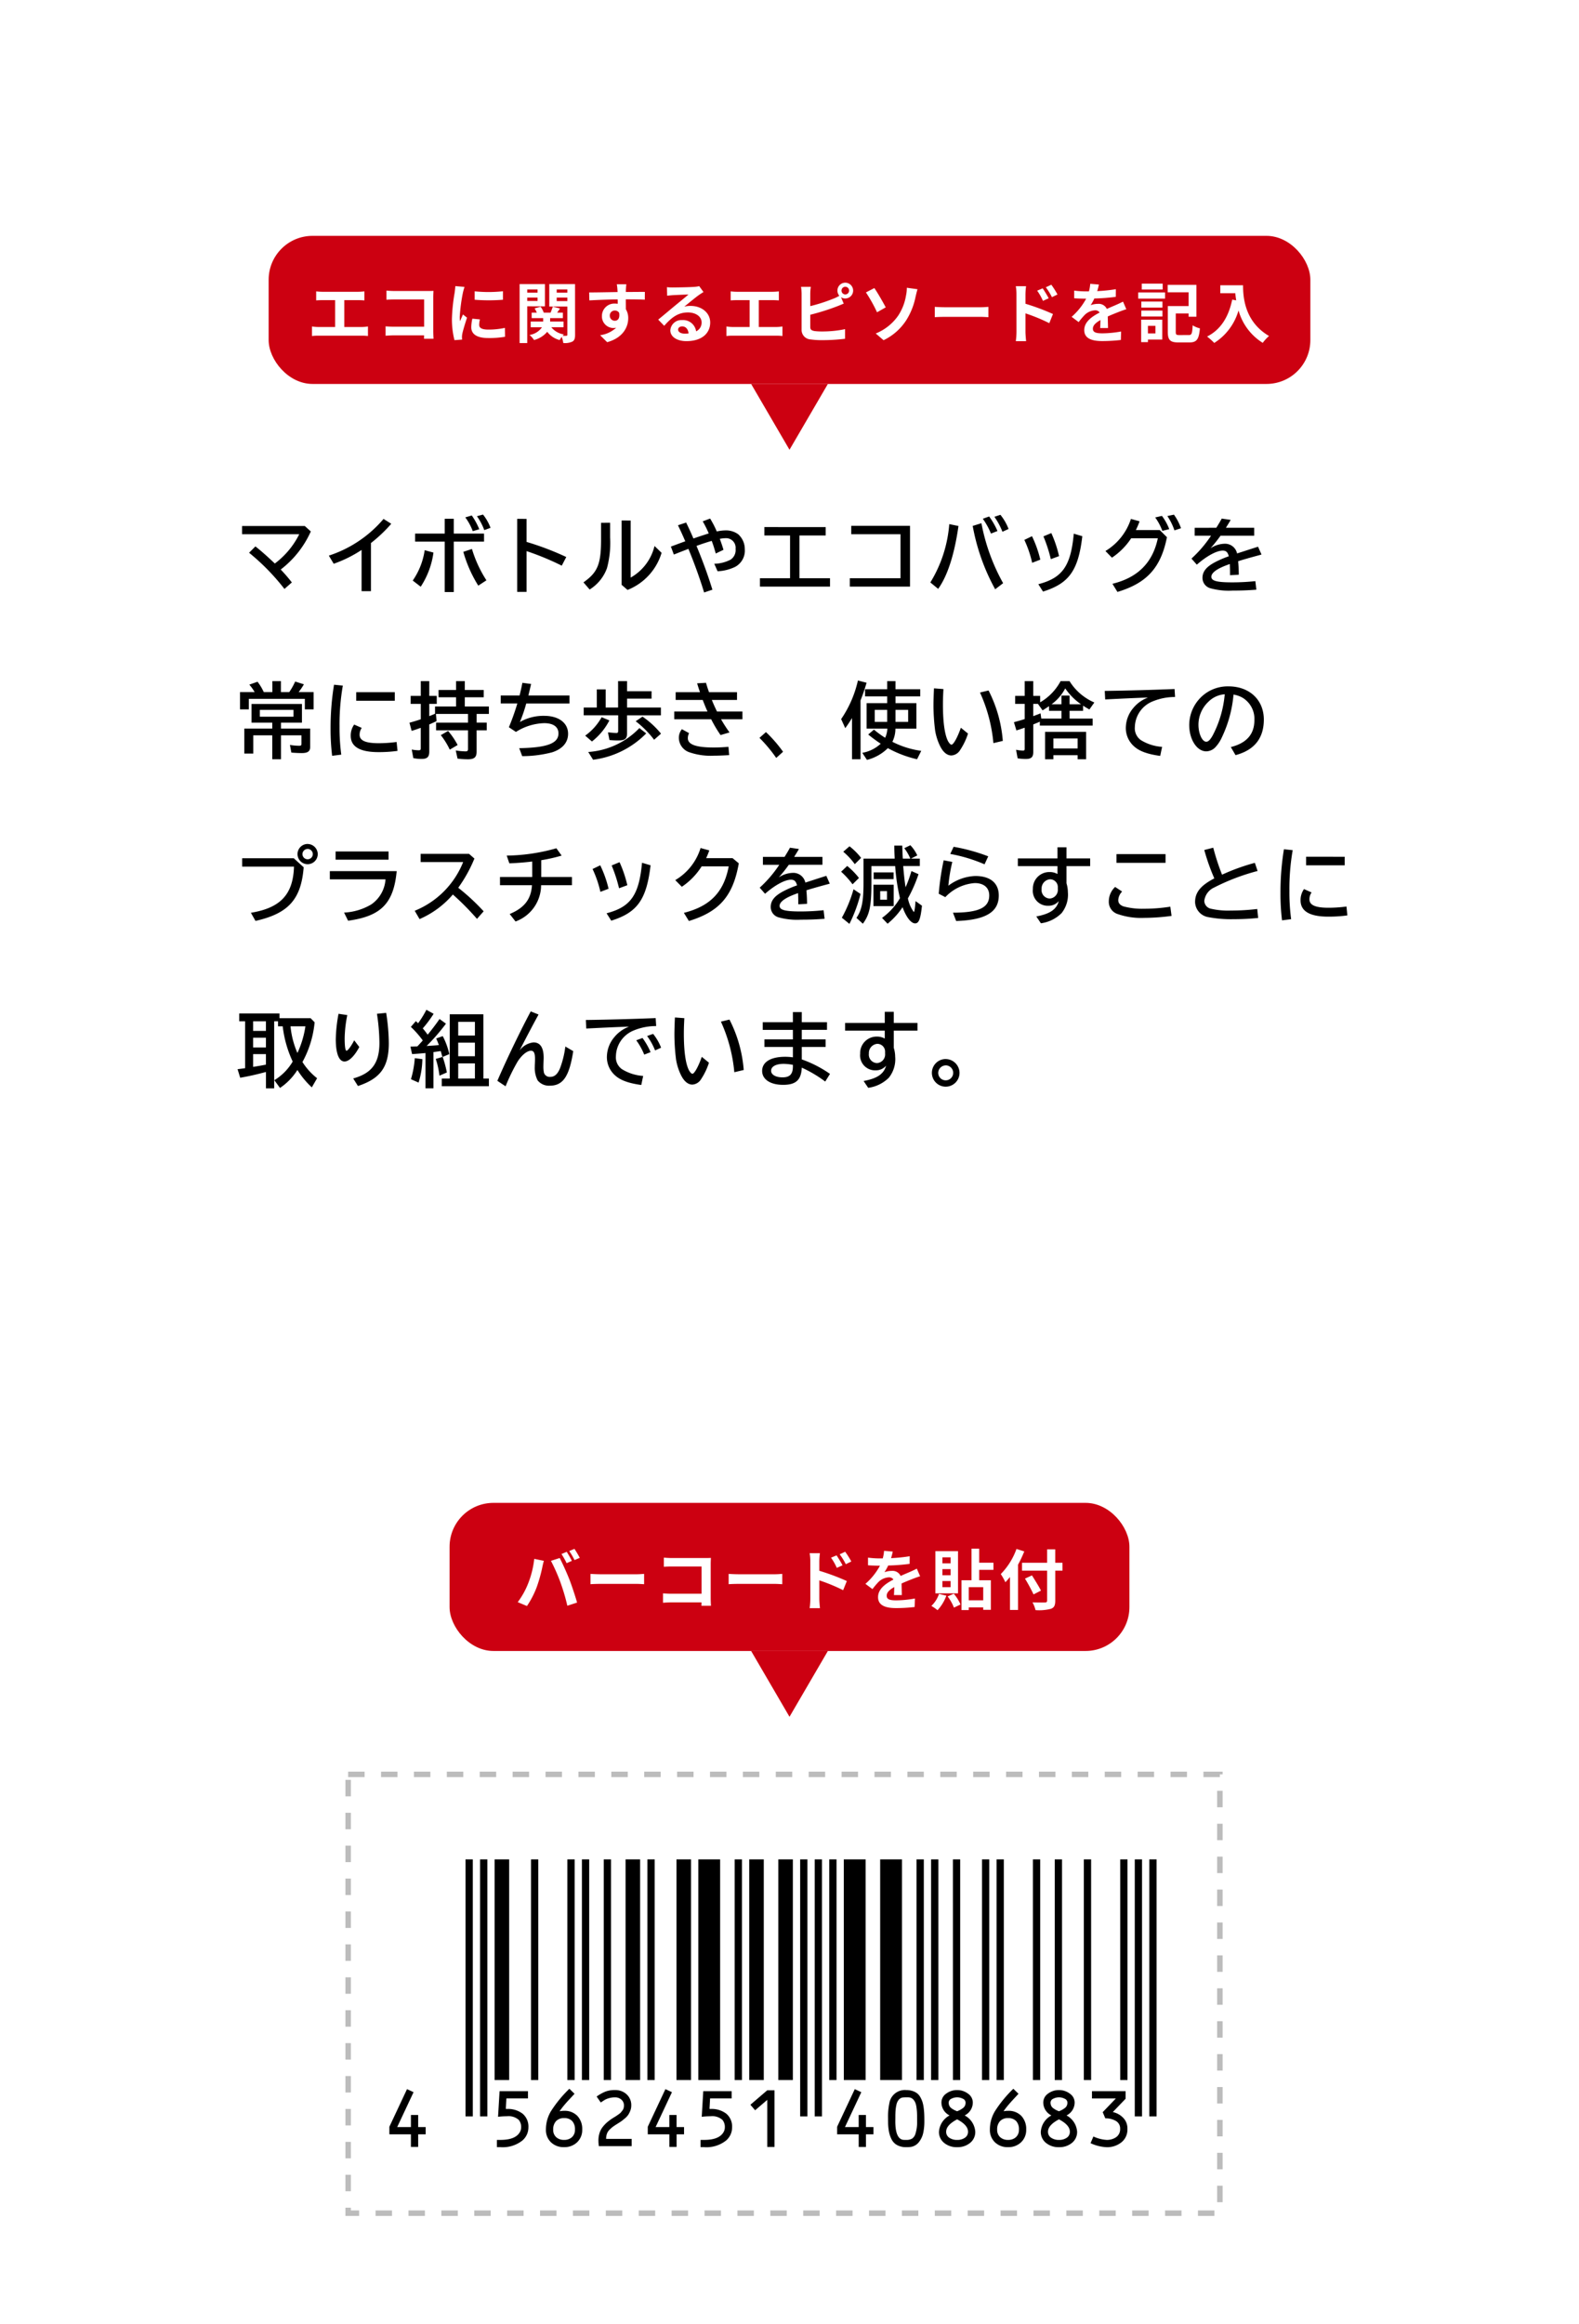
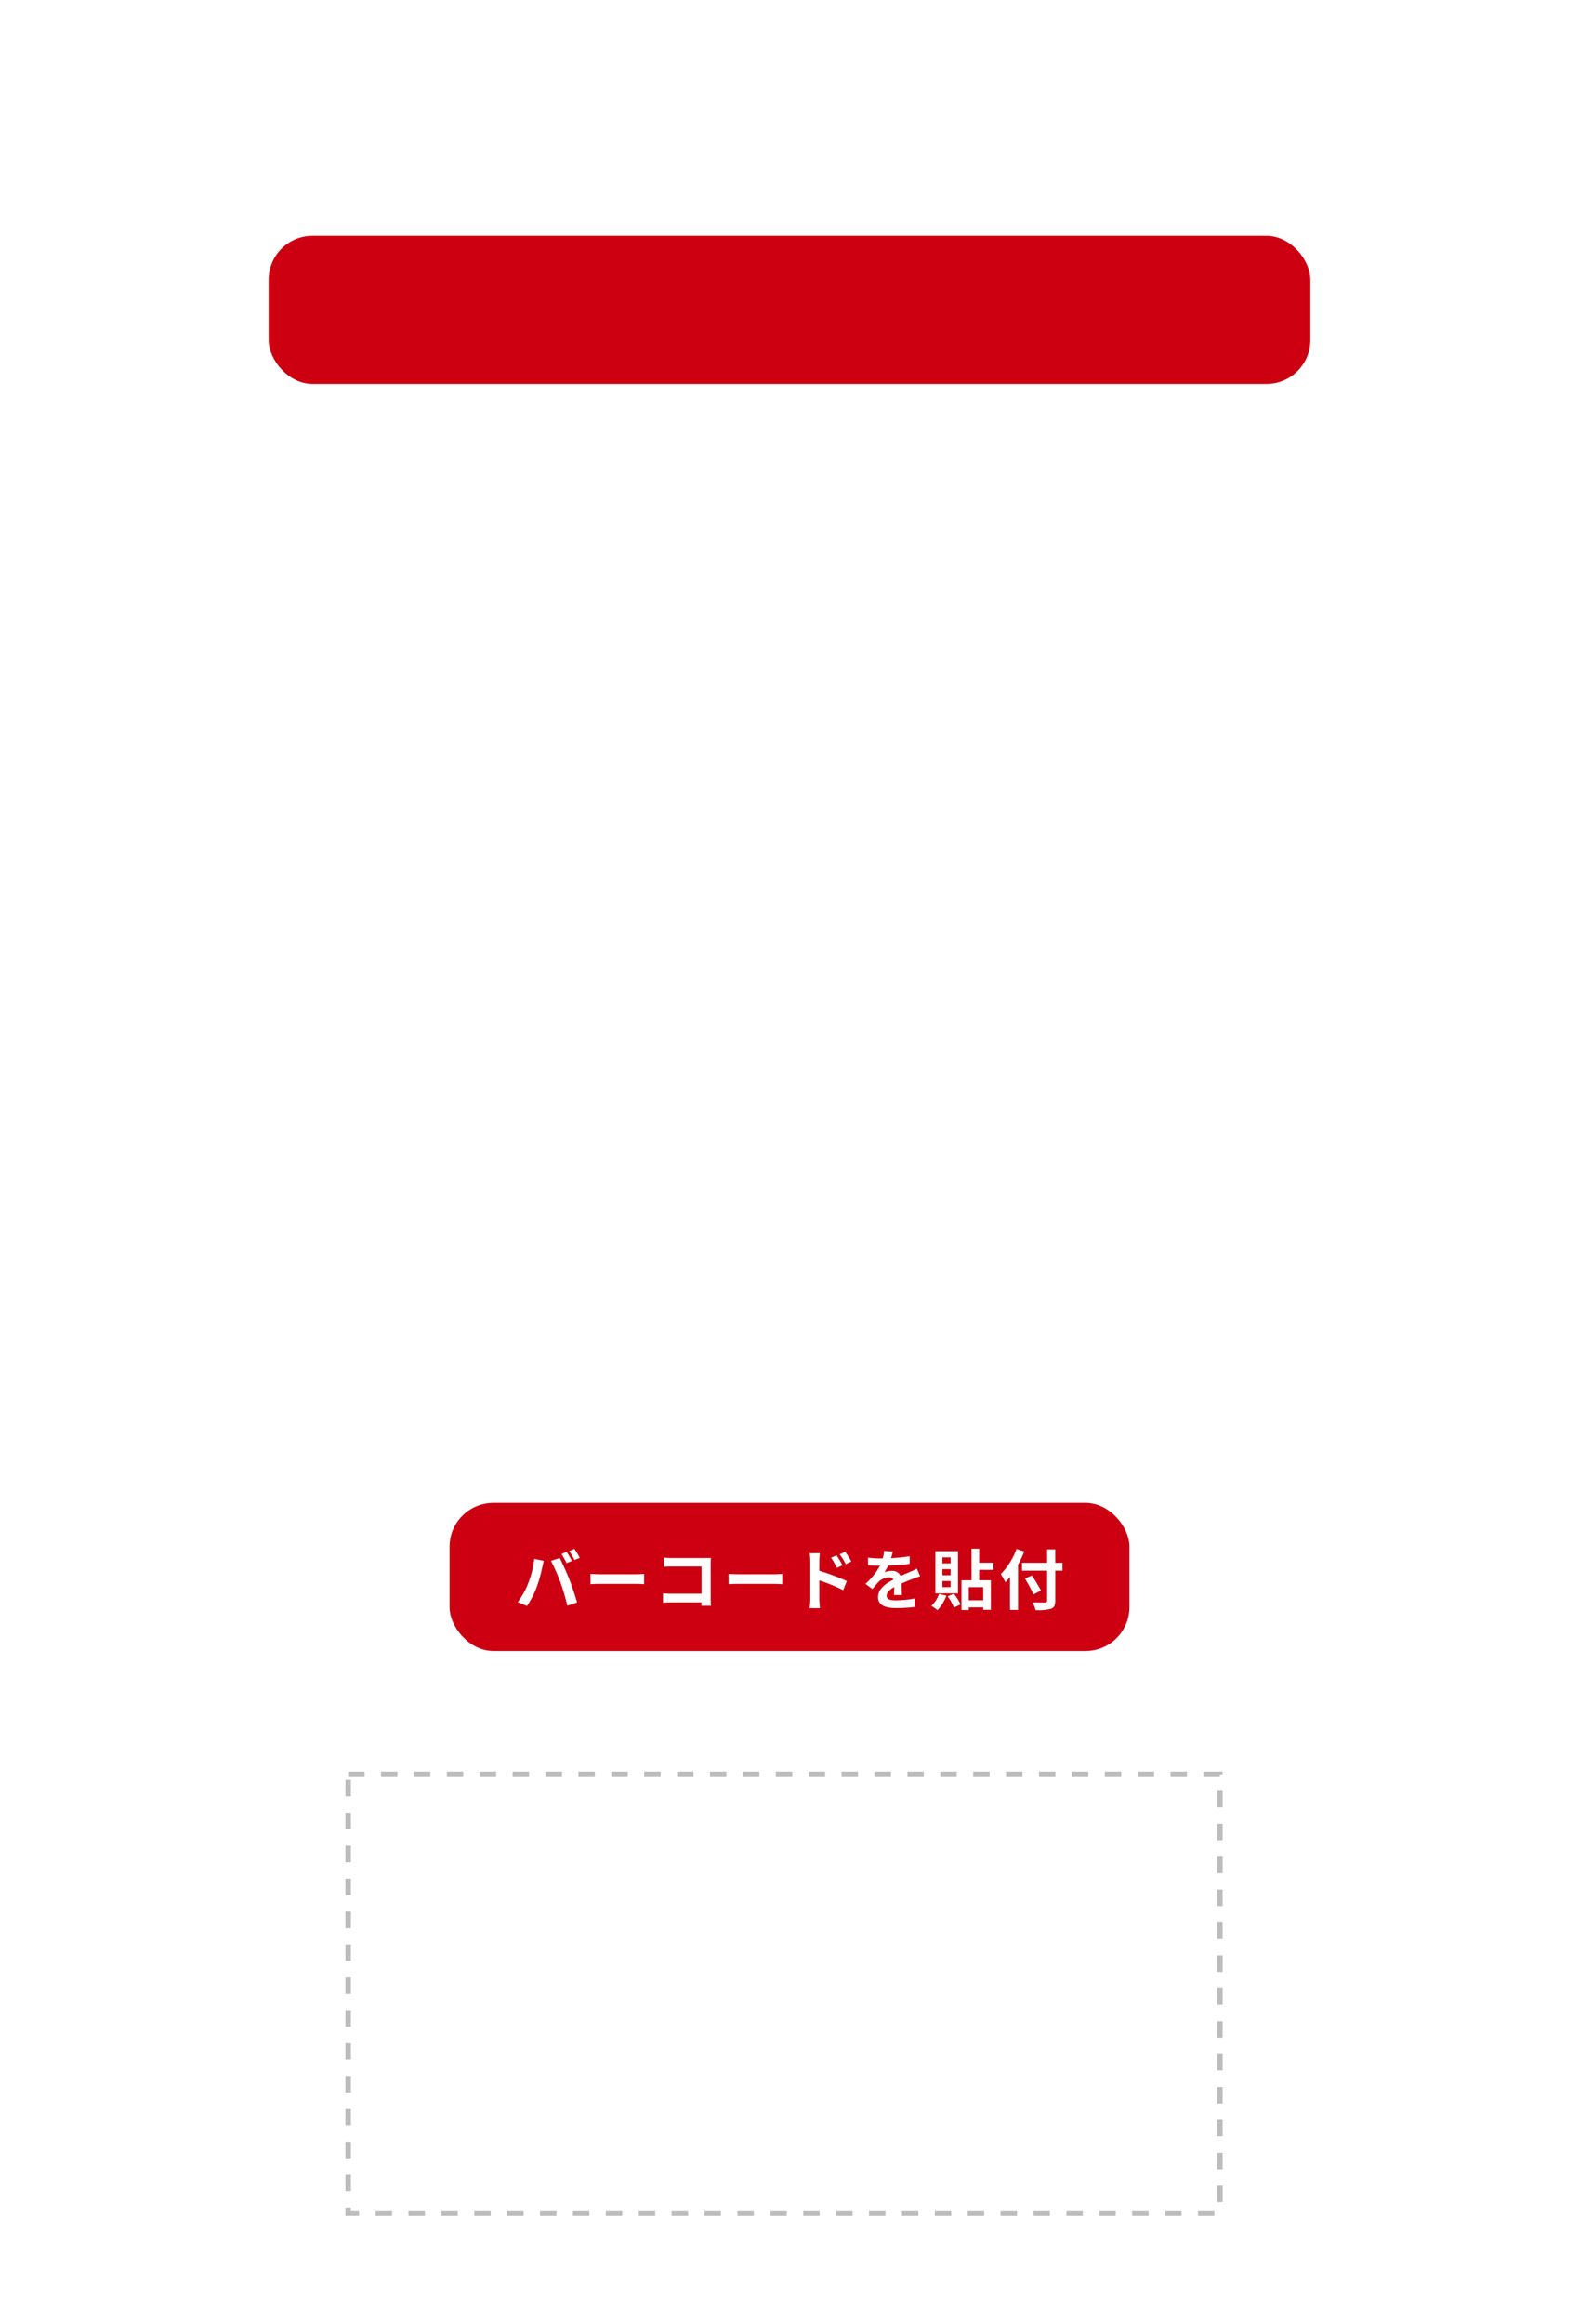
<svg xmlns="http://www.w3.org/2000/svg" width="288" height="423.758" viewBox="0 0 288 423.758">
  <defs>
    <clipPath id="clip-path">
      <rect id="長方形_11371" data-name="長方形 11371" width="100" height="15" transform="translate(353 3213)" fill="none" stroke="rgba(0,0,0,0)" stroke-width="1" />
    </clipPath>
    <clipPath id="clip-path-2">
      <rect id="長方形_11371-2" data-name="長方形 11371" width="176" height="15" transform="translate(353 3213)" fill="none" stroke="rgba(0,0,0,0)" stroke-width="1" />
    </clipPath>
  </defs>
  <g id="img" transform="translate(-839 -4230)">
-     <path id="パス_14861" data-name="パス 14861" d="M0,0H288V423.758H0Z" transform="translate(839 4230)" fill="#fff" />
+     <path id="パス_14861" data-name="パス 14861" d="M0,0V423.758H0Z" transform="translate(839 4230)" fill="#fff" />
    <g id="長方形_11369" data-name="長方形 11369" transform="translate(902 4553)" fill="none" stroke="#bcbcbc" stroke-width="1" stroke-dasharray="3">
      <rect width="160" height="81" stroke="none" />
      <rect x="0.5" y="0.5" width="159" height="80" fill="none" />
    </g>
    <g id="グループ_40581" data-name="グループ 40581" transform="translate(6 231)">
      <rect id="長方形_11265" data-name="長方形 11265" width="124" height="27" rx="8" transform="translate(915 4273)" fill="#c01" />
      <g id="グループ_40579" data-name="グループ 40579" transform="translate(1426 951)">
        <g id="マスクグループ_752" data-name="マスクグループ 752" transform="translate(-852 115)" clip-path="url(#clip-path)">
          <path id="パス_77209" data-name="パス 77209" d="M9.36-9.576l-.948.4a15.181,15.181,0,0,1,.936,1.668l.96-.42C10.08-8.376,9.66-9.132,9.36-9.576Zm1.416-.54-.948.4a12.506,12.506,0,0,1,.96,1.644l.96-.408A18.769,18.769,0,0,0,10.776-10.116ZM2.3-3.732A14.458,14.458,0,0,1,.432-.4l1.68.708A16.5,16.5,0,0,0,3.888-3.12a27.939,27.939,0,0,0,1.02-3.612c.048-.264.18-.852.288-1.2l-1.752-.36A17.291,17.291,0,0,1,2.3-3.732Zm5.928-.252A37.078,37.078,0,0,1,9.48.252l1.776-.576c-.336-1.188-.972-3.108-1.392-4.188C9.408-5.676,8.58-7.524,8.088-8.448l-1.6.516A33.616,33.616,0,0,1,8.232-3.984ZM13.7-5.556v1.884c.444-.036,1.248-.06,1.932-.06H22.08c.5,0,1.116.048,1.4.06V-5.556c-.312.024-.84.072-1.4.072H15.636C15.012-5.484,14.136-5.52,13.7-5.556ZM27.084-8.52v1.668c.336-.024.984-.048,1.488-.048H33.96v4.968H28.428c-.54,0-1.08-.036-1.5-.072V-.288c.4-.036,1.08-.072,1.548-.072h5.472c0,.228,0,.432-.012.624h1.74c-.024-.36-.048-1-.048-1.416V-7.368c0-.348.024-.828.036-1.1-.2.012-.708.024-1.056.024H28.56C28.152-8.448,27.528-8.472,27.084-8.52ZM38.9-5.556v1.884c.444-.036,1.248-.06,1.932-.06H47.28c.5,0,1.116.048,1.4.06V-5.556c-.312.024-.84.072-1.4.072H40.836C40.212-5.484,39.336-5.52,38.9-5.556Zm19.68-3.372-1.008.42a10.28,10.28,0,0,1,1.056,1.86l1.044-.468C59.4-7.656,58.92-8.424,58.584-8.928Zm1.572-.66-1,.468a11.236,11.236,0,0,1,1.116,1.8l1.008-.492A15.892,15.892,0,0,0,60.156-9.588ZM53.8-.972A12.994,12.994,0,0,1,53.676.7H55.56C55.5.2,55.44-.636,55.44-.972v-3.4A32.147,32.147,0,0,1,59.784-2.58l.672-1.668A41.747,41.747,0,0,0,55.44-6.12V-7.872a13.05,13.05,0,0,1,.108-1.452H53.676a8.468,8.468,0,0,1,.12,1.452ZM68.832-9.624l-1.584-.132a6.672,6.672,0,0,1-.24,1.38h-.576A15.614,15.614,0,0,1,64.32-8.52v1.4c.66.048,1.536.072,2.028.072H66.5a11.777,11.777,0,0,1-2.652,3.312l1.284.96a13.816,13.816,0,0,1,1.116-1.32,2.923,2.923,0,0,1,1.872-.828.923.923,0,0,1,.84.408c-1.368.708-2.808,1.668-2.808,3.2s1.392,2,3.276,2a30.019,30.019,0,0,0,3.4-.2l.048-1.548a19.631,19.631,0,0,1-3.408.336c-1.176,0-1.74-.18-1.74-.84,0-.6.48-1.068,1.38-1.584-.012.528-.024,1.1-.06,1.464h1.44c-.012-.552-.036-1.44-.048-2.112.732-.336,1.416-.6,1.956-.816.408-.156,1.044-.4,1.428-.5l-.6-1.392c-.444.228-.864.42-1.332.624-.492.216-1,.42-1.62.708a1.625,1.625,0,0,0-1.6-.924,4.066,4.066,0,0,0-1.356.24A8.378,8.378,0,0,0,68-7.08a35.747,35.747,0,0,0,3.912-.3l.012-1.392a30.38,30.38,0,0,1-3.4.348A11.479,11.479,0,0,0,68.832-9.624ZM79.38-7.476H77.892V-8.568H79.38Zm0,2.172H77.892V-6.42H79.38Zm0,2.172H77.892V-4.248H79.38ZM80.736-9.7H76.608v7.7h4.128ZM77.268-1.9A5.381,5.381,0,0,1,75.876.288,8.53,8.53,0,0,1,77,1.068a7.794,7.794,0,0,0,1.608-2.652Zm1.572.456A8.108,8.108,0,0,1,79.992.6l1.2-.576a7.9,7.9,0,0,0-1.224-1.956Zm6.492.708h-2.64v-2.4h2.64ZM87.2-6.288v-1.3H84.6v-2.568H83.2v5.76H81.372V1.044h1.32V.552h2.64V1h1.392V-4.392H84.6v-1.9ZM91.4-10.1A12.562,12.562,0,0,1,88.536-5.52a11.653,11.653,0,0,1,.84,1.488c.276-.288.564-.612.84-.96V1.02H91.68V-7.224a22.044,22.044,0,0,0,1.14-2.424Zm8.388,2.52h-1.32v-2.448H96.984v2.448H92.412v1.44h4.572V-.7c0,.264-.108.36-.408.36-.276.012-1.332.012-2.256-.024a5.684,5.684,0,0,1,.552,1.416A8.53,8.53,0,0,0,97.68.816c.576-.216.792-.588.792-1.512V-6.144h1.32ZM95.868-2.508c-.36-.72-1.1-1.9-1.644-2.772l-1.272.588a31.068,31.068,0,0,1,1.56,2.88Z" transform="translate(353 3225.5)" fill="#fff" />
        </g>
      </g>
-       <path id="多角形_49" data-name="多角形 49" d="M7,0l7,12H0Z" transform="translate(984 4312) rotate(180)" fill="#c01" />
    </g>
-     <path id="パス_77207" data-name="パス 77207" d="M1.155-11.1v1.5H11.58A15,15,0,0,1,7.125-4.26c-1.275-1.215-2.49-2.3-3.54-3.12L2.43-6.225A40.225,40.225,0,0,1,8.88.375L10.23-.81A28.6,28.6,0,0,0,8.2-3.165a17.947,17.947,0,0,0,5.49-6.945l-1.1-.99ZM22.95.78h1.71V-7.995a26.679,26.679,0,0,0,3.705-3.51l-1.41-.885A22.022,22.022,0,0,1,16.98-5.7l.885,1.485a22.969,22.969,0,0,0,5.085-2.52Zm15.165-13.2v2.7h-5.4v1.47h5.4V.945h1.65V-8.25h5.52V-9.72h-5.52v-2.7ZM33.735-.03A15.016,15.016,0,0,0,36.06-6.255l-1.6-.435A12.987,12.987,0,0,1,32.28-1.155ZM45.72-1.2a22.271,22.271,0,0,1-2.64-5.715l-1.575.525a23.841,23.841,0,0,0,2.73,6.165Zm-1.305-9.315A12.7,12.7,0,0,0,43.05-13.02l-1.185.345a10.092,10.092,0,0,1,1.365,2.52Zm2.055-.255A8.885,8.885,0,0,0,45.1-13.185l-1.11.3A10.682,10.682,0,0,1,45.33-10.35Zm4.86-1.635V.915h1.71v-7.44A49.554,49.554,0,0,1,59.46-3.87l.825-1.575A51.587,51.587,0,0,0,53.04-8.2v-4.2Zm15.3.72v2.7c.03,4.785-.57,6.3-3.21,8.16L64.545.48a7.631,7.631,0,0,0,3.165-3.9,17.769,17.769,0,0,0,.57-5.6v-2.67Zm3.75-.42V-.375l1.08.93A10.534,10.534,0,0,0,77.67-6.21L76.38-7.455a9.047,9.047,0,0,1-4.35,5.76V-12.1Zm10.275.87c.48.99.78,1.635,1.335,2.925-.6.21-1,.36-2.415.885l-.21.075.54,1.455c.5-.195,1.17-.465,2.385-.93l.27-.105c1.035,2.475,2.13,5.505,2.865,7.95L86.94.51c-.8-2.58-1.635-4.905-2.9-7.98.87-.33,2.07-.72,2.775-.915.27.72.45,1.305.735,2.3l1.41-.675c-.225-.75-.435-1.365-.675-2a6.585,6.585,0,0,1,1.05-.12,1.745,1.745,0,0,1,1.83,1.95,2.1,2.1,0,0,1-.885,1.95,6.7,6.7,0,0,1-3,.765l.6,1.365a8.116,8.116,0,0,0,3.225-.81,3.357,3.357,0,0,0,1.74-3.225A3.608,3.608,0,0,0,91.635-9.6a3.784,3.784,0,0,0-2.28-.7,7.961,7.961,0,0,0-1.62.195,17.3,17.3,0,0,0-1.215-2.355l-1.35.51a18.876,18.876,0,0,1,1.1,2.2l-.18.06c-.255.075-.54.18-.75.24-.96.315-1.365.45-1.86.63-.57-1.32-.87-1.95-1.335-2.91Zm15.765.33v1.53h4.68v7.8H95.61v1.53h12.78v-1.53h-5.58v-7.8H107.6V-10.9Zm15.84-.225V-9.6h8.985v8.025H112v1.53h10.98V-11.13ZM128.115.36c1.71-2.37,2.97-6.285,3.705-11.46l-1.68-.345A23.779,23.779,0,0,1,126.69-.81Zm11.85-1.035a36.009,36.009,0,0,1-3.96-10.935l-1.59.495a37.808,37.808,0,0,0,4.1,11.55Zm-1.035-9.51a13.528,13.528,0,0,0-1.515-2.655l-1.155.42a13.2,13.2,0,0,1,1.485,2.7Zm2.025-.375a9.406,9.406,0,0,0-1.485-2.58l-1.1.36a12.664,12.664,0,0,1,1.47,2.73Zm5.79,5.595A20.656,20.656,0,0,0,145.23-9.24l-1.395.675a20.12,20.12,0,0,1,1.425,4.17Zm3.42-.645a21.858,21.858,0,0,0-1.41-4.2l-1.44.6a26.719,26.719,0,0,1,1.35,4.155ZM147.24.855c4.755-1.485,6.435-3.84,7.17-10.095L152.85-9.7c-.54,5.895-2.07,8.07-6.465,9.21Zm21.285-11.22h-4.35a13.7,13.7,0,0,0,.675-1.59l-1.575-.435a10.656,10.656,0,0,1-4.65,5.85l1.185,1.215a12.525,12.525,0,0,0,3.51-3.54h4.86c-.93,4.44-3.645,7.17-8.28,8.3l.915,1.485c5.385-1.62,7.92-4.425,9.03-9.975Zm1.74-.165a10.028,10.028,0,0,0-1.335-2.415l-1.23.285a10.217,10.217,0,0,1,1.305,2.445Zm2.145-.165a9.834,9.834,0,0,0-1.29-2.475l-1.2.255a10.846,10.846,0,0,1,1.29,2.61Zm2.49-.075v1.44h2.985a22.061,22.061,0,0,1-3.57,4.17l.975,1.11c1.815-1.59,3.63-2.565,4.725-2.565.615,0,.915.285,1.11,1.035a18.388,18.388,0,0,0-2.43,1.035c-1.65.855-2.37,1.74-2.37,2.9A1.957,1.957,0,0,0,177.78.255a12.589,12.589,0,0,0,4.035.42c1.62,0,2.775-.045,4.335-.165l-.18-1.56a40.252,40.252,0,0,1-4.2.225c-2.835,0-3.825-.27-3.825-1.02,0-.78,1.14-1.56,3.375-2.325v.15c.03.825.03,1.11.03,1.89l1.6-.09c-.015-1.1-.06-1.74-.12-2.46.84-.27,1.9-.57,3.27-.945l.735-.2.255-.075-.63-1.425c-.96.3-2.7.87-3.825,1.23a2.243,2.243,0,0,0-2.325-1.77,4.871,4.871,0,0,0-2.52.825,26.122,26.122,0,0,0,1.83-2.295h6.135v-1.44H180.6l.09-.15c.54-.87.555-.9.78-1.29l-1.635-.24c-.255.48-.51.915-.99,1.68ZM8.235,19.185v-2.01H6.675v2.01H5.115a10.111,10.111,0,0,0-1.14-1.89l-1.5.525a8.832,8.832,0,0,1,.975,1.365H.78v3.15h1.6v-1.92H12.6v1.92H14.2v-3.15h-2.73a11.887,11.887,0,0,0,.96-1.425l-1.59-.5a12.534,12.534,0,0,1-1.08,1.92Zm3.84,2.16H2.88V24.75H6.66v1.08H1.56v4.56H3.195V27.06H6.66v4.365H8.25V27.06h3.735v1.53c0,.3-.075.375-.435.375a10.625,10.625,0,0,1-1.665-.15l.255,1.395c.675.06,1.41.09,1.875.09,1.125,0,1.56-.315,1.56-1.14V25.83H8.25V24.75h3.825Zm-7.68,1.08H10.53V23.67H4.395Zm14.85,8.16a37.617,37.617,0,0,1-.315-5.175,41.05,41.05,0,0,1,.6-7.41l-1.605-.165a48.713,48.713,0,0,0-.63,8.01,39.448,39.448,0,0,0,.285,4.95ZM21.975,19.2v1.56H29.01V19.2Zm7.365,9.075a25.019,25.019,0,0,1-3.255.225c-2.415,0-3.495-.48-3.495-1.545a2.15,2.15,0,0,1,.39-1.245L21.6,25.1a3.442,3.442,0,0,0-.63,2.055c0,1.98,1.68,2.97,5.055,2.97a25.05,25.05,0,0,0,3.48-.225ZM43.935,23.16H46.17V21.81H41.775V20.13h3.45V18.8h-3.45v-1.62h-1.59V18.8H36.99V20.13h3.195v1.68h-3.84v1.32c-.165.075-.84.36-1.05.435V21.33H36.66V19.875H35.295v-2.7H33.75v2.7H31.905V21.33H33.75v2.805c-.645.225-1.4.45-2.07.63l.4,1.485c.615-.18.99-.315,1.665-.555v3.72c0,.3-.09.375-.4.375a7.379,7.379,0,0,1-1.245-.135l.285,1.56a7.06,7.06,0,0,0,1.53.15c1,0,1.38-.36,1.38-1.335V25.08c.345-.15.99-.435,1.335-.615l-.12-1.305h5.85v1.59H36.54v1.4h5.82v3.39c0,.345-.1.45-.465.45a13.085,13.085,0,0,1-1.77-.165l.33,1.485a15.645,15.645,0,0,0,1.9.12c1.155,0,1.575-.375,1.575-1.395V26.145H45.78v-1.4H43.935ZM40.47,28.83a13.57,13.57,0,0,0-1.74-2.565L37.4,27.03a13.681,13.681,0,0,1,1.635,2.64Zm7.86-9.03v1.455h3.03a42.688,42.688,0,0,1-1.545,4.335l1.29.855a10.109,10.109,0,0,1,5.145-1.6c1.68,0,2.61.675,2.61,1.875,0,1.815-2.085,2.595-7.155,2.685l.54,1.455a21.9,21.9,0,0,0,5.43-.69c1.905-.6,2.94-1.8,2.94-3.39,0-1.98-1.71-3.27-4.35-3.27a8.676,8.676,0,0,0-4.44,1.125,26.238,26.238,0,0,0,1.155-3.375h7.89V19.8h-7.5c.165-.63.315-1.305.5-2.1l-1.59-.21c-.165.87-.315,1.5-.51,2.31Zm23.04-.78V17.175H69.735V21.99H67.47v-3.3H65.85v3.3H63.465v1.425H69.75v2.76c0,.36-.075.465-.315.465-.21,0-.795-.045-1.545-.12l.27,1.4c.465.045.975.075,1.6.075,1.2,0,1.605-.3,1.605-1.215v-3.36h6.18V21.99H71.37V20.37h4.47V19.02Zm6.195,7.74a16.043,16.043,0,0,0-3.375-3.105l-1.245.84a17.9,17.9,0,0,1,3.36,3.375Zm-12.6,1.425a11.52,11.52,0,0,0,3.18-3.84l-1.41-.585a10.266,10.266,0,0,1-3,3.36Zm.21,3.33a16.465,16.465,0,0,0,9.69-4.8L73.62,25.74A14.236,14.236,0,0,1,64.29,30.1ZM80.235,19.2v1.41H85.17c.285.75.63,1.59.87,2.115H79.98v1.41h6.735a23.571,23.571,0,0,0,1.71,2.88l1.635-.48a26.83,26.83,0,0,1-1.545-2.4h3.9v-1.41H87.78c-.315-.63-.705-1.5-.945-2.115h4.59V19.2h-5.1c-.165-.435-.375-1.08-.555-1.71l-1.62.09c.15.5.315,1.035.525,1.62Zm9.63,9.96c-1.14.09-1.875.12-2.715.12-3.21,0-4.695-.54-4.695-1.7a2.057,2.057,0,0,1,.225-.915l-1.305-.72a2.489,2.489,0,0,0-.555,1.62,2.816,2.816,0,0,0,1.98,2.61,12.009,12.009,0,0,0,4.44.6c.6,0,1.545-.03,2.76-.105Zm9.96.9a24.3,24.3,0,0,0-3.12-3.585l-1.185,1.05a26.389,26.389,0,0,1,3.06,3.66Zm18.99-8.865h-3.75v4.65h3.78a4.309,4.309,0,0,1-.4,1.665,18,18,0,0,1-2.04-1.485l-1.05.885a26.592,26.592,0,0,0,2.28,1.68,6.6,6.6,0,0,1-3.36,1.665l.855,1.29a8.376,8.376,0,0,0,3.81-2.145,20.328,20.328,0,0,0,5.325,2.025l.765-1.53a16.477,16.477,0,0,1-5.265-1.65,5.444,5.444,0,0,0,.555-2.4h3.825v-4.65h-3.81v-1.23h4.515V18.66H120.33V17.175h-1.515V18.66H114.78v1.305h4.035Zm0,1.23v2.19H116.55v-2.19Zm1.515,0h2.31v2.19h-2.31ZM113.955,20.7a31.9,31.9,0,0,0,1.1-3.225l-1.575-.405a20.386,20.386,0,0,1-3.06,7.035l.75,1.65a21.873,21.873,0,0,0,1.23-1.845v7.515h1.56Zm18.3,4.98c-.6,1.74-1.35,3.09-1.71,3.09-.18,0-.48-.33-.69-.765-.57-1.215-.87-3.45-.87-6.555,0-.975.03-1.68.09-2.82l-1.725-.135c-.06,1.335-.09,2.4-.09,3.045a36.971,36.971,0,0,0,.3,4.635,10.179,10.179,0,0,0,.915,2.865c.555,1.11,1.275,1.695,2.055,1.695a2,2,0,0,0,1.575-.96,12.146,12.146,0,0,0,1.455-3.03Zm7.65,2.4a24.212,24.212,0,0,0-2.6-9.195l-1.56.375a28.424,28.424,0,0,1,2.445,9.225Zm12.18-5.49h2.46v-.93c.45.285.69.435,1.155.69l.9-1.275a9.982,9.982,0,0,1-4.53-3.9h-1.62a9.765,9.765,0,0,1-3.735,3.87v-1.17h-1.26v-2.7H143.9v2.7h-1.74V21.33h1.74V24.1c-.69.225-1.1.33-1.965.57l.45,1.5c.285-.09.375-.12.54-.165.315-.105.63-.225.975-.33v3.81c0,.3-.06.36-.33.36a6.8,6.8,0,0,1-1.245-.15l.285,1.56a9.407,9.407,0,0,0,1.47.12c1.02,0,1.38-.33,1.38-1.275V25.08c.33-.135.66-.27.69-.285a4.079,4.079,0,0,0,.375-.165,1.38,1.38,0,0,0,.135-.045v.705h9.63V24.015h-4.2Zm-1.485,0v1.425h-3.675l-.135-.96c-.27.1-.36.15-.495.195l-.84.315V21.33h.855l.855,1.185c.45-.285.8-.51,1.17-.765v.84Zm1.485-1.185v-1.59H150.6V21.4h-1.8a8.389,8.389,0,0,0,2.49-2.895,11.242,11.242,0,0,0,2.88,2.895ZM155.1,26.43h-7.485v4.995h1.515V30.69h4.425v.735H155.1Zm-5.97,1.2h4.425v1.83H149.13Zm9.45-7.11c2.94-.15,6.165-.3,7.8-.345a6.292,6.292,0,0,0-2.685,1.92,5.648,5.648,0,0,0-1.35,3.5,4.437,4.437,0,0,0,1.485,3.465c.96.885,2.46,1.44,4.785,1.755l.345-1.65a8.371,8.371,0,0,1-3.87-1.23,2.629,2.629,0,0,1-1.1-2.385,5.165,5.165,0,0,1,3.225-4.665,10.645,10.645,0,0,1,4.11-.81l-.09-1.455c-3.6.15-8.865.3-12.735.345Zm23.775,10.155q5.152-1.372,5.16-6.48c0-3.6-2.625-6.06-6.45-6.06a7.023,7.023,0,0,0-3.78,1.02,7.11,7.11,0,0,0-3.375,6.03c0,2.64,1.395,4.8,3.12,4.8a2.384,2.384,0,0,0,1.7-.81,6.567,6.567,0,0,0,1.11-1.695,22.577,22.577,0,0,0,2.145-7.845,4.883,4.883,0,0,1,1.62.555,4.5,4.5,0,0,1,2.19,4.08c0,2.595-1.41,4.2-4.3,4.935ZM180.36,19.83a19.882,19.882,0,0,1-2.16,7.23c-.465.825-.81,1.17-1.185,1.17-.75,0-1.425-1.485-1.425-3.1a5.749,5.749,0,0,1,1.8-4.17,4.644,4.644,0,0,1,3-1.38ZM1.17,49.47V51h9.45c-.15,5.055-2.445,7.53-7.86,8.415L3.6,60.9c6-1.35,8.325-3.93,8.79-9.78l-1.815-1.65Zm11.955-2.6a1.845,1.845,0,1,0,1.83,1.845A1.866,1.866,0,0,0,13.125,46.875Zm-.015.9a.961.961,0,0,1,.945.945.945.945,0,1,1-1.89,0A.961.961,0,0,1,13.11,47.775Zm5.1.465v1.5h9.66v-1.5Zm-1.05,3.585v1.5H27.315a6.044,6.044,0,0,1-2.58,4.56,10.632,10.632,0,0,1-4.98,1.5l.735,1.485c6.015-.825,8.31-3.165,8.865-9.045Zm16.56-3.15v1.5h7.755a15.94,15.94,0,0,1-8.835,8.88l.885,1.515A16.729,16.729,0,0,0,39.6,56.085a49.245,49.245,0,0,1,4.4,4.44l1.215-1.38a38.888,38.888,0,0,0-4.635-4.29A25.723,25.723,0,0,0,43.53,49.53l-.975-.855ZM54.075,52.89h-5.88v1.5H54.03c-.165,2.55-1.38,4.125-4.065,5.25l1.065,1.365a7.083,7.083,0,0,0,4.665-6.615H61.32v-1.5h-5.6V49.83a30.134,30.134,0,0,0,3.72-.84l-.96-1.335a34.565,34.565,0,0,1-9.06,1.335l.48,1.41c1.35-.045,3.015-.18,4.17-.33ZM68,55.035A20.656,20.656,0,0,0,66.48,50.76l-1.4.675A20.121,20.121,0,0,1,66.51,55.6Zm3.42-.645A21.858,21.858,0,0,0,70,50.19l-1.44.6a26.722,26.722,0,0,1,1.35,4.155ZM68.49,60.855c4.755-1.485,6.435-3.84,7.17-10.095l-1.56-.465c-.54,5.9-2.07,8.07-6.465,9.21Zm22.125-11.4H85.8a14.457,14.457,0,0,0,.57-1.41l-1.59-.435a10.275,10.275,0,0,1-4.62,5.85l1.2,1.215a12.43,12.43,0,0,0,3.615-3.72H89.91c-.87,4.665-3.36,7.26-8.175,8.475l.915,1.485c5.565-1.695,8.055-4.56,9.1-10.515Zm5.535-.225v1.44h2.985a22.061,22.061,0,0,1-3.57,4.17l.975,1.11c1.815-1.59,3.63-2.565,4.725-2.565.615,0,.915.285,1.11,1.035a18.388,18.388,0,0,0-2.43,1.035c-1.65.855-2.37,1.74-2.37,2.895a1.957,1.957,0,0,0,1.455,1.905,12.589,12.589,0,0,0,4.035.42c1.62,0,2.775-.045,4.335-.165l-.18-1.56a40.253,40.253,0,0,1-4.2.225c-2.835,0-3.825-.27-3.825-1.02,0-.78,1.14-1.56,3.375-2.325v.15c.03.825.03,1.11.03,1.89l1.605-.09c-.015-1.095-.06-1.74-.12-2.46.84-.27,1.9-.57,3.27-.945l.735-.195.255-.075-.63-1.425c-.96.3-2.7.87-3.825,1.23a2.243,2.243,0,0,0-2.325-1.77,4.871,4.871,0,0,0-2.52.825,26.121,26.121,0,0,0,1.83-2.3h6.135V49.23h-5.16l.09-.15c.54-.87.555-.9.78-1.29l-1.635-.24c-.255.48-.51.915-.99,1.68Zm22.74,12.18a13.215,13.215,0,0,0,2.73-3.015c.66,1.815,1.545,2.955,2.295,2.955.675,0,.99-.795,1.245-3.225l-1.17-.84c-.1,1.305-.21,1.995-.315,1.995a6.325,6.325,0,0,1-1.08-2.49,25.605,25.605,0,0,0,1.935-4.41l-1.29-.57a23.328,23.328,0,0,1-1.065,2.955c-.165-.93-.345-2.67-.435-3.87h3.03v-1.35h-1.635l1.17-.585a6.759,6.759,0,0,0-1.26-1.86l-1.11.54a8.334,8.334,0,0,1,1.1,1.9h-1.365c-.045-.69-.06-1.065-.105-2.37h-1.455c.015.96.03,1.335.06,1.95l.015.42H114.5V54c0,3.33-.33,4.965-1.29,6.345l1.17,1.065c1.245-1.68,1.575-3.285,1.56-7.62V50.9h4.335a36.182,36.182,0,0,0,.87,5.85,11.6,11.6,0,0,1-3.27,3.6ZM120,54.3h-3.69v3.9H120Zm-2.46,1.17h1.245v1.56H117.54Zm-3.48-6.06a11.736,11.736,0,0,0-2.115-2.115l-1.14.99a12.53,12.53,0,0,1,2.1,2.265Zm-.39,3.66a13.572,13.572,0,0,0-2.145-2.19l-1.11,1.05a15.154,15.154,0,0,1,2.085,2.295Zm-1.74,8.37a26.628,26.628,0,0,0,2.025-5.46l-1.275-.855a24.25,24.25,0,0,1-2.13,5.19Zm4.425-9.39v1.23h3.63V52.05Zm20.895-2.925a33.542,33.542,0,0,0-6.315-1.74l-.615,1.305a28.388,28.388,0,0,1,6.255,1.89Zm-7.83,7.44A8.21,8.21,0,0,1,134.79,54c1.65,0,2.64.84,2.64,2.25,0,2.235-1.89,3.135-6.615,3.15l.585,1.515c5.37-.18,7.77-1.62,7.77-4.65,0-2.265-1.545-3.555-4.275-3.555a8.694,8.694,0,0,0-4.92,1.77,30.345,30.345,0,0,1,.72-4.335l-1.575-.3a46.986,46.986,0,0,0-.9,6.1Zm20.46-9.09V49.5h-7.23v1.41h7.23v1.44a2.762,2.762,0,0,0-1.4-.36,3,3,0,0,0-3.09,3.1,2.727,2.727,0,0,0,2.85,3.045,2.4,2.4,0,0,0,1.875-.855c-.4,1.515-1.6,2.34-4.1,2.805l.84,1.245a6.569,6.569,0,0,0,3.765-1.845,5.4,5.4,0,0,0,1.155-3.84,5.62,5.62,0,0,0-.255-1.605V50.91h4.32V49.5h-4.32V47.475Zm.06,7.605a1.585,1.585,0,0,1-1.455,1.74,1.539,1.539,0,0,1-1.5-1.74,1.669,1.669,0,0,1,1.545-1.77,1.421,1.421,0,0,1,1.41,1.5Zm10.695-6.36v1.59h8.955V48.72Zm9.825,9.585a31.07,31.07,0,0,1-4.83.375,12.942,12.942,0,0,1-3.735-.435c-.63-.24-.93-.6-.93-1.14a2.373,2.373,0,0,1,.705-1.56l-1.275-.84a3.588,3.588,0,0,0-1.155,2.625,2.333,2.333,0,0,0,1.47,2.265,12.9,12.9,0,0,0,4.95.75,38.26,38.26,0,0,0,5.025-.36Zm15.855.42a40.489,40.489,0,0,1-4.83.285,13.915,13.915,0,0,1-3.615-.33,1.515,1.515,0,0,1-1.215-1.425,3.062,3.062,0,0,1,1.77-2.43,39.194,39.194,0,0,1,7.95-3.03l-.495-1.485a37.7,37.7,0,0,0-5.985,2.16,42.2,42.2,0,0,1-1.605-4.92l-1.635.42a37.535,37.535,0,0,0,1.83,5.175c-2.49,1.29-3.51,2.55-3.51,4.32a2.874,2.874,0,0,0,2.415,2.745,21.93,21.93,0,0,0,4.59.375,43.446,43.446,0,0,0,4.5-.225Zm6.18,1.86a37.618,37.618,0,0,1-.315-5.175,41.05,41.05,0,0,1,.6-7.41l-1.6-.165a48.713,48.713,0,0,0-.63,8.01,39.447,39.447,0,0,0,.285,4.95Zm2.73-11.385v1.56h7.035V49.2Zm7.365,9.075a25.019,25.019,0,0,1-3.255.225c-2.415,0-3.5-.48-3.5-1.545a2.15,2.15,0,0,1,.39-1.245l-1.38-.615a3.442,3.442,0,0,0-.63,2.055c0,1.98,1.68,2.97,5.055,2.97a25.05,25.05,0,0,0,3.48-.225ZM7.98,78.63v-.855H.63V79.2H1.71v8.55c-.42.06-.63.09-1.38.18l.48,1.56c1.635-.285,2.82-.555,4.7-1.05v2.985h1.5V79.2h.7v.915h.855a20.677,20.677,0,0,0,1.77,6.315l.015.045.03.075a9.769,9.769,0,0,1-3.345,3.39L8.07,91.35a10.944,10.944,0,0,0,2.955-2.94l.225-.33a15.493,15.493,0,0,0,2.625,3.165l.96-1.665a11.7,11.7,0,0,1-2.67-2.955,18.677,18.677,0,0,0,2.22-7.245l-.735-.75Zm-2.475.57v1.755H3.165V79.2Zm0,3v1.77H3.165V82.2Zm0,2.985v1.92c-.36.06-.705.135-1.05.195-.165.03-.21.03-.72.12-.105.015-.345.06-.57.09V85.185Zm7.2-5.07a17.6,17.6,0,0,1-1.455,4.86,15.7,15.7,0,0,1-1.26-4.86Zm8.9,2.55c-.54,1.065-1.17,1.9-1.41,1.9-.21,0-.33-.795-.33-2.31a22.9,22.9,0,0,1,.48-4.185l-1.6-.24a27.58,27.58,0,0,0-.5,4.62c0,2.6.57,4.08,1.59,4.08.81,0,1.815-.975,2.7-2.64ZM22.29,91c4.11-1.365,5.625-3.48,5.625-7.815a36.972,36.972,0,0,0-.48-5.52l-1.68.165a37.234,37.234,0,0,1,.45,5.28c0,3.69-1.38,5.565-4.785,6.51Zm9.87-5.82c.915-.06,1.425-.1,2.16-.165l.285-.03v6.435H36.06V84.81c.315-.03.99-.135,1.335-.18.06.21.18.66.255.96l.03.12-1.2.345a15.831,15.831,0,0,1,.675,3.06l1.35-.585a19.772,19.772,0,0,0-.765-2.835l1.215-.51a13.566,13.566,0,0,0-1.2-3.285l-1.2.435c.195.42.27.6.495,1.2-.72.075-1.26.1-2.235.165a37.122,37.122,0,0,0,3.525-4.065l-1.17-.855c-.6.885-1.545,2.115-2.1,2.775l-.075.075c-.195-.285-.6-.81-.885-1.14a20.678,20.678,0,0,0,1.98-2.655L34.77,77.1a17.6,17.6,0,0,1-1.515,2.46c-.12-.12-.18-.18-.405-.39l-.915,1.05a16.875,16.875,0,0,1,2.175,2.475c-.285.33-.765.855-.99,1.08-.63.03-.885.03-1.26.045Zm13.005-7.26H39.03V89.64H37.575v1.4H46.17v-1.4h-1Zm-4.59,1.38H43.62v2.5H40.575Zm0,3.795H43.62v2.475H40.575Zm0,3.78H43.62v2.76H40.575Zm-7.23,3.5a14.966,14.966,0,0,0,.69-4.275l-1.38-.18a17.861,17.861,0,0,1-.7,3.84Zm15.87.675a34.588,34.588,0,0,1,2.19-4.5c.75-1.185,1.725-1.98,2.445-1.98.525,0,.735.435.735,1.53,0,.21-.015.54-.03.9-.015.21-.015.375-.015.48a4.987,4.987,0,0,0,.525,2.5,2.647,2.647,0,0,0,2.2.96c2.43,0,3.57-1.68,4.29-6.3l-1.44-.84a17.123,17.123,0,0,1-.975,3.975c-.465,1.1-1.005,1.56-1.8,1.56a1.092,1.092,0,0,1-1.125-.75,5.458,5.458,0,0,1-.1-1.2c0-.27.015-.615.03-1.05.015-.24.015-.36.015-.495,0-1.845-.63-2.79-1.845-2.79a3.609,3.609,0,0,0-2.565,1.5c1.44-2.79,2.475-4.755,3.48-6.585l-1.425-.57c-1.845,3.435-4.515,8.985-6.09,12.66ZM63.93,80.52c2.94-.15,6.165-.3,7.8-.345a6.292,6.292,0,0,0-2.685,1.92,5.648,5.648,0,0,0-1.35,3.495,4.437,4.437,0,0,0,1.485,3.465c.96.885,2.46,1.44,4.785,1.755l.345-1.65a8.371,8.371,0,0,1-3.87-1.23,2.629,2.629,0,0,1-1.1-2.385A5.165,5.165,0,0,1,72.57,80.88a10.645,10.645,0,0,1,4.11-.81l-.09-1.455c-3.6.15-8.865.3-12.735.345Zm11.73,4.305a12.772,12.772,0,0,0-1.47-2.58l-1.14.42a12.116,12.116,0,0,1,1.455,2.61Zm1.92-.81a9.359,9.359,0,0,0-1.455-2.52l-1.1.39a11.366,11.366,0,0,1,1.455,2.625ZM85,85.68c-.6,1.74-1.35,3.09-1.71,3.09-.18,0-.48-.33-.69-.765-.57-1.215-.87-3.45-.87-6.555,0-.975.03-1.68.09-2.82L80.1,78.5c-.06,1.335-.09,2.4-.09,3.045a36.971,36.971,0,0,0,.3,4.635,10.179,10.179,0,0,0,.915,2.865c.555,1.11,1.275,1.695,2.055,1.695a2,2,0,0,0,1.575-.96,12.147,12.147,0,0,0,1.455-3.03Zm7.65,2.4a24.212,24.212,0,0,0-2.6-9.195l-1.56.375a28.423,28.423,0,0,1,2.445,9.225Zm8.97-10.56v1.845h-5.5v1.4h5.5V82.5h-5.19v1.38h5.19v1.89a9.818,9.818,0,0,0-1.425-.1c-2.625,0-4.185.96-4.185,2.58,0,1.545,1.5,2.535,3.825,2.535,2.34,0,3.3-.885,3.405-3.135a22.808,22.808,0,0,1,4.275,2.535l.87-1.395a21.2,21.2,0,0,0-5.145-2.64V83.88h4.35V82.5h-4.35V80.76h4.6v-1.4h-4.6V77.52Zm0,9.9c0,1.41-.555,2-1.89,2-1.245,0-2.085-.48-2.085-1.2,0-.78.885-1.26,2.31-1.26a9.554,9.554,0,0,1,1.665.18Zm16.755-9.945V79.5h-7.23v1.41h7.23v1.44a2.762,2.762,0,0,0-1.395-.36,3,3,0,0,0-3.09,3.105,2.727,2.727,0,0,0,2.85,3.045,2.4,2.4,0,0,0,1.875-.855c-.405,1.515-1.605,2.34-4.1,2.8l.84,1.245a6.569,6.569,0,0,0,3.765-1.845,5.4,5.4,0,0,0,1.155-3.84,5.621,5.621,0,0,0-.255-1.605V80.91h4.32V79.5h-4.32V77.475Zm.06,7.605a1.585,1.585,0,0,1-1.455,1.74,1.539,1.539,0,0,1-1.5-1.74,1.669,1.669,0,0,1,1.545-1.77,1.421,1.421,0,0,1,1.41,1.5Zm11.07,1a2.52,2.52,0,1,0,2.505,2.52A2.545,2.545,0,0,0,129.51,86.085Zm-.015,1.155a1.365,1.365,0,1,1-1.365,1.365A1.39,1.39,0,0,1,129.495,87.24Z" transform="translate(882 4337)" />
    <g id="グループ_40580" data-name="グループ 40580" transform="translate(6)">
      <rect id="長方形_11265-2" data-name="長方形 11265" width="190" height="27" rx="8" transform="translate(882 4273)" fill="#c01" />
      <g id="グループ_40579-2" data-name="グループ 40579" transform="translate(1388 951)">
        <g id="マスクグループ_752-2" data-name="マスクグループ 752" transform="translate(-852 115)" clip-path="url(#clip-path-2)">
-           <path id="パス_77208" data-name="パス 77208" d="M1.668-8.376v1.644c.3-.024.816-.048,1.14-.048H5.124v4.9H2.076A7.771,7.771,0,0,1,.9-1.98V-.24A10.028,10.028,0,0,1,2.076-.3H9.984a9.628,9.628,0,0,1,1.128.06V-1.98a7.333,7.333,0,0,1-1.128.1H6.8v-4.9H9.336c.348,0,.768.024,1.128.048V-8.376c-.348.036-.768.072-1.128.072H2.808C2.472-8.3,1.98-8.34,1.668-8.376ZM14.484-8.52v1.668c.336-.024.984-.048,1.488-.048H21.36v4.968H15.828c-.54,0-1.08-.036-1.5-.072V-.288c.4-.036,1.08-.072,1.548-.072h5.472c0,.228,0,.432-.012.624h1.74c-.024-.36-.048-1-.048-1.416V-7.368c0-.348.024-.828.036-1.1-.2.012-.708.024-1.056.024H15.96C15.552-8.448,14.928-8.472,14.484-8.52Zm16.092.132v1.536a32.208,32.208,0,0,0,5.16,0V-8.4A24.676,24.676,0,0,1,30.576-8.388Zm.96,5.124L30.156-3.4a7.331,7.331,0,0,0-.2,1.56c0,1.236,1,1.968,3.06,1.968a16.994,16.994,0,0,0,3.1-.228l-.024-1.62a14.185,14.185,0,0,1-3.012.312c-1.224,0-1.68-.324-1.68-.852A4.073,4.073,0,0,1,31.536-3.264ZM28.728-9.192l-1.68-.144c-.012.384-.084.84-.12,1.176a33.461,33.461,0,0,0-.5,4.752A15.34,15.34,0,0,0,26.892.516l1.392-.1c-.012-.168-.024-.36-.024-.492a3.621,3.621,0,0,1,.06-.564c.132-.636.528-1.944.864-2.94l-.744-.588c-.168.4-.36.816-.54,1.224a5.789,5.789,0,0,1-.048-.78,31.827,31.827,0,0,1,.576-4.4C28.476-8.34,28.632-8.94,28.728-9.192Zm13.32.468v.588H40.164v-.588Zm-1.884,2.1v-.624h1.884v.624Zm3.228.972V-9.708h-4.62V1.044h1.392v-6.7ZM45.54-6.6v-.648h1.944V-6.6Zm1.944-2.124v.588H45.54v-.588Zm1.4-.984h-4.7v4.092h3.3V-.48c0,.144-.048.2-.192.2a6.024,6.024,0,0,1-.672,0,2.391,2.391,0,0,1,.228-.252,3.607,3.607,0,0,1-2.292-1.308h2.232V-2.88H44.34V-3.5h2.328v-1H45.624l.516-.756-1.308-.336c-.1.3-.264.732-.408,1.092H43.176A3.93,3.93,0,0,0,42.6-5.58l-1.092.3a4.763,4.763,0,0,1,.4.78h-.936v1h2.1v.624H40.8v1.044h2.052a3.363,3.363,0,0,1-2.268,1.4,4.542,4.542,0,0,1,.828.924,4.662,4.662,0,0,0,2.4-1.5A4.11,4.11,0,0,0,46.08.5a5.059,5.059,0,0,1,.372-.576,4.945,4.945,0,0,1,.288,1.116A3.313,3.313,0,0,0,48.4.78c.384-.228.492-.588.492-1.248Zm9.348.036H56.5a8.708,8.708,0,0,1,.12,1.044c.012.1.012.216.024.372-1.632.024-3.816.072-5.184.072l.036,1.452c1.476-.084,3.348-.156,5.16-.18.012.264.012.54.012.8a3.114,3.114,0,0,0-.48-.036,2.263,2.263,0,0,0-2.4,2.244,2.117,2.117,0,0,0,2.064,2.208,2.566,2.566,0,0,0,.54-.06A5.392,5.392,0,0,1,53.46-.384L54.744.888c2.928-.816,3.84-2.808,3.84-4.368a3.054,3.054,0,0,0-.432-1.644c0-.528-.012-1.188-.012-1.8,1.632,0,2.748.024,3.468.06L61.62-8.28c-.624-.012-2.268.012-3.48.012.012-.144.012-.276.012-.372C58.164-8.832,58.212-9.48,58.236-9.672ZM55.224-3.924a.9.9,0,0,1,.924-.96.885.885,0,0,1,.78.42c.168,1.056-.276,1.44-.78,1.44A.9.9,0,0,1,55.224-3.924ZM67.68-1.416c0-.3.288-.576.744-.576.648,0,1.092.5,1.164,1.284a6.265,6.265,0,0,1-.7.036C68.172-.672,67.68-.972,67.68-1.416ZM65.64-9.144l.048,1.56c.276-.036.66-.072.984-.1.636-.036,2.292-.108,2.9-.12-.588.516-1.836,1.524-2.508,2.076-.708.588-2.16,1.812-3.012,2.5L65.148-2.1c1.284-1.464,2.484-2.436,4.32-2.436,1.416,0,2.5.732,2.5,1.812a1.739,1.739,0,0,1-1,1.632,2.4,2.4,0,0,0-2.556-2.052,2.011,2.011,0,0,0-2.148,1.872c0,1.2,1.26,1.968,2.928,1.968,2.9,0,4.344-1.5,4.344-3.4,0-1.752-1.548-3.024-3.588-3.024a4.688,4.688,0,0,0-1.14.132c.756-.6,2.016-1.656,2.664-2.112.276-.2.564-.372.84-.552l-.78-1.068a5.243,5.243,0,0,1-.912.132c-.684.06-3.252.108-3.888.108A8.328,8.328,0,0,1,65.64-9.144Zm11.628.768v1.644c.3-.024.816-.048,1.14-.048h2.316v4.9H77.676a7.771,7.771,0,0,1-1.176-.1V-.24A10.028,10.028,0,0,1,77.676-.3h7.908a9.628,9.628,0,0,1,1.128.06V-1.98a7.333,7.333,0,0,1-1.128.1H82.4v-4.9h2.532c.348,0,.768.024,1.128.048V-8.376c-.348.036-.768.072-1.128.072H78.408C78.072-8.3,77.58-8.34,77.268-8.376Zm20.22-.144a.694.694,0,0,1,.684-.7.7.7,0,0,1,.7.7.7.7,0,0,1-.7.7A.694.694,0,0,1,97.488-8.52Zm-.744,0a1.461,1.461,0,0,0,.348.948,7.142,7.142,0,0,1-1.152.552,30.263,30.263,0,0,1-4.152,1.332V-7.956a9.015,9.015,0,0,1,.1-1.248H90.108a9.928,9.928,0,0,1,.1,1.248v6.54a1.731,1.731,0,0,0,1.644,1.8,13.358,13.358,0,0,0,2.016.132A34.1,34.1,0,0,0,98.136.264V-1.488a20.329,20.329,0,0,1-4.176.42,11.223,11.223,0,0,1-1.392-.072c-.54-.108-.78-.24-.78-.756v-2.22a41.42,41.42,0,0,0,4.7-1.464c.4-.144.936-.372,1.4-.564L97.4-7.308a1.378,1.378,0,0,0,.768.228,1.444,1.444,0,0,0,1.44-1.44,1.444,1.444,0,0,0-1.44-1.44A1.434,1.434,0,0,0,96.744-8.52ZM103.728-.7,105.156.528a10.158,10.158,0,0,0,4.164-3.684,12.613,12.613,0,0,0,1.668-4.212c.084-.348.216-.936.36-1.4L109.4-9.036a6.709,6.709,0,0,1-.156,1.452,9.365,9.365,0,0,1-1.416,3.624A9.122,9.122,0,0,1,103.728-.7Zm-.252-8.28-1.536.792a27.2,27.2,0,0,1,2.028,3.624l1.584-.9C105.108-6.3,104.076-8.136,103.476-8.976ZM114.5-5.556v1.884c.444-.036,1.248-.06,1.932-.06h6.444c.5,0,1.116.048,1.4.06V-5.556c-.312.024-.84.072-1.4.072h-6.444C115.812-5.484,114.936-5.52,114.5-5.556Zm19.68-3.372-1.008.42a10.28,10.28,0,0,1,1.056,1.86l1.044-.468C135-7.656,134.52-8.424,134.184-8.928Zm1.572-.66-1,.468a11.236,11.236,0,0,1,1.116,1.8l1.008-.492A15.892,15.892,0,0,0,135.756-9.588ZM129.4-.972A12.993,12.993,0,0,1,129.276.7h1.884c-.06-.492-.12-1.332-.12-1.668v-3.4a32.147,32.147,0,0,1,4.344,1.788l.672-1.668A41.747,41.747,0,0,0,131.04-6.12V-7.872a13.053,13.053,0,0,1,.108-1.452h-1.872a8.468,8.468,0,0,1,.12,1.452Zm15.036-8.652-1.584-.132a6.671,6.671,0,0,1-.24,1.38h-.576a15.614,15.614,0,0,1-2.112-.144v1.4c.66.048,1.536.072,2.028.072h.156a11.777,11.777,0,0,1-2.652,3.312l1.284.96a13.817,13.817,0,0,1,1.116-1.32,2.923,2.923,0,0,1,1.872-.828.923.923,0,0,1,.84.408c-1.368.708-2.808,1.668-2.808,3.2s1.392,2,3.276,2a30.019,30.019,0,0,0,3.4-.2l.048-1.548a19.631,19.631,0,0,1-3.408.336c-1.176,0-1.74-.18-1.74-.84,0-.6.48-1.068,1.38-1.584-.012.528-.024,1.1-.06,1.464h1.44c-.012-.552-.036-1.44-.048-2.112.732-.336,1.416-.6,1.956-.816.408-.156,1.044-.4,1.428-.5l-.6-1.392c-.444.228-.864.42-1.332.624-.492.216-1,.42-1.62.708a1.625,1.625,0,0,0-1.6-.924,4.066,4.066,0,0,0-1.356.24A8.379,8.379,0,0,0,143.6-7.08a35.747,35.747,0,0,0,3.912-.3l.012-1.392a30.38,30.38,0,0,1-3.4.348A11.479,11.479,0,0,0,144.432-9.624Zm11.628-.168h-3.816v1.08h3.816Zm-1.32,7.7v1.38h-1.368v-1.38Zm1.248-1.128h-3.852V.876h1.236V.408h2.616ZM152.172-3.8h3.852V-4.872h-3.852Zm0-1.62h3.852V-6.516h-3.852ZM151.6-7.056H156.5V-8.184H151.6Zm7.512,6.648c-.564,0-.66-.084-.66-.588V-4.344h2.34v.588h1.428V-9.564h-5.244v1.356h3.816V-5.7H157V-1c0,1.536.468,1.932,1.956,1.932h1.98c1.356,0,1.74-.576,1.92-2.568a4.278,4.278,0,0,1-1.32-.552c-.084,1.5-.168,1.776-.708,1.776Zm7.464-9.084V-8.04h2.736c.036.408.084.84.168,1.3l-.732-.132c-.66,3.156-2.088,5.472-4.584,6.732a11.4,11.4,0,0,1,1.308,1.164A10.384,10.384,0,0,0,169.9-4.908a10.139,10.139,0,0,0,4.416,5.916A7.683,7.683,0,0,1,175.464-.24c-4.416-2.6-4.74-6.984-4.74-9.252Z" transform="translate(353 3225.5)" fill="#fff" />
-         </g>
+           </g>
      </g>
-       <path id="多角形_49-2" data-name="多角形 49" d="M7,0l7,12H0Z" transform="translate(984 4312) rotate(180)" fill="#c01" />
    </g>
    <g id="グループ_45875" data-name="グループ 45875" transform="translate(910.019 4568.999)">
-       <path id="パス_75637" data-name="パス 75637" d="M-338.4,584.8h1.327v46.862H-338.4Zm2.654,0h1.326v46.862h-1.326Zm2.653,0h2.653v40.224h-2.653Zm6.634,0h1.327v40.224h-1.327Zm6.634,0h1.327v40.224h-1.327Zm2.654,0h1.327v40.224h-1.327Zm3.98,0h1.327v40.224h-1.327Zm3.981,0h2.653v40.224h-2.653Zm3.98,0h1.328v40.224h-1.328Zm5.307,0h2.654v40.224h-2.654Zm3.981,0h3.981v40.224h-3.981Zm6.634,0h1.327v40.224h-1.327Zm2.653,0H-284v40.224h-2.654Zm5.307,0h2.654v40.224h-2.654Zm3.981,0h1.327v46.862h-1.327Zm2.653,0h1.328v46.862h-1.328Zm2.654,0h1.327v40.224h-1.327Zm2.653,0h3.981v40.224H-269.4Zm6.634,0h3.981v40.224h-3.981Zm6.634,0h1.328v40.224h-1.328Zm2.654,0h1.326v40.224h-1.326Zm3.98,0h1.328v40.224H-249.5Zm5.307,0h1.327v40.224H-244.2Zm2.654,0h1.327v40.224h-1.327Zm6.634,0h1.327v40.224h-1.327Zm3.98,0h1.328v40.224h-1.328Zm5.307,0h1.327v40.224h-1.327Zm6.634,0h1.327v40.224h-1.327Zm2.654,0h1.327v46.862h-1.327Zm2.653,0h1.327v46.862h-1.327ZM-352.29,634.926v-1.378l3.219-6.86,1.192.556-2.981,6.358h2.5v-2.2h1.324v2.2h1.365v1.324h-1.365v2.3h-1.324v-2.3Zm19.611,2.345v-1.325h.662q2.728,0,3.535-1.43a1.734,1.734,0,0,0,.226-.82,2.014,2.014,0,0,0-.437-1.4,2.8,2.8,0,0,0-2.159-.662,13.558,13.558,0,0,0-1.616.1l.277-4.675h5.179v1.324h-3.933l-.106,1.895a.559.559,0,0,0,.2.026,4.4,4.4,0,0,1,2.86.861,3.07,3.07,0,0,1,1.06,2.531,3.124,3.124,0,0,1-1.127,2.384,5.786,5.786,0,0,1-3.959,1.192Zm8.943-3.206a6.444,6.444,0,0,1,.926-3.364,22.473,22.473,0,0,1,3.351-4.08l.941.915c-.08.088-.26.285-.543.589s-.487.525-.616.662-.3.331-.517.582-.409.486-.575.7-.327.435-.478.655a4.215,4.215,0,0,1,.822-.079,3.2,3.2,0,0,1,2.423.926,3.45,3.45,0,0,1,.887,2.49,3.068,3.068,0,0,1-.926,2.311,3.3,3.3,0,0,1-2.384.894,3.286,3.286,0,0,1-2.4-.894,3.094,3.094,0,0,1-.913-2.311Zm1.324,0a1.787,1.787,0,0,0,.543,1.378,2.038,2.038,0,0,0,1.444.5,2.037,2.037,0,0,0,1.443-.5,1.787,1.787,0,0,0,.543-1.378,2.194,2.194,0,0,0-.5-1.549,1.922,1.922,0,0,0-1.482-.543,1.906,1.906,0,0,0-1.471.556,2.17,2.17,0,0,0-.517,1.536Zm7.924-6.027a8.1,8.1,0,0,1,1.59-.893,4.761,4.761,0,0,1,1.761-.286,3,3,0,0,1,2.125.782,2.653,2.653,0,0,1,.842,2.039,2.582,2.582,0,0,1-.186.968,4.007,4.007,0,0,1-.391.761,3.6,3.6,0,0,1-.649.669c-.3.247-.517.419-.662.516s-.387.253-.723.464-.585.377-.748.5a5.661,5.661,0,0,0-.589.517,1.948,1.948,0,0,0-.49.748,2.792,2.792,0,0,0-.147.941h4.662v1.324h-5.986a6.906,6.906,0,0,1-.08-1.006,4.539,4.539,0,0,1,.2-1.391,3.539,3.539,0,0,1,.6-1.132,6.221,6.221,0,0,1,.829-.861,9.648,9.648,0,0,1,1.026-.748l.338-.206c.18-.111.311-.194.389-.251l.364-.258a1.833,1.833,0,0,0,.364-.318c.08-.1.17-.212.272-.344a1.185,1.185,0,0,0,.212-.424,1.773,1.773,0,0,0,.06-.464,1.367,1.367,0,0,0-.47-1.085,1.711,1.711,0,0,0-1.172-.411,3.792,3.792,0,0,0-1.066.145,3.4,3.4,0,0,0-.762.3c-.176.106-.429.269-.755.491Zm9.328,6.888v-1.378l3.219-6.86,1.192.556-2.981,6.358h2.5v-2.2h1.325v2.2h1.363v1.324H-299.9v2.3h-1.325v-2.3Zm9.632,2.345v-1.325h.662q2.728,0,3.535-1.43a1.733,1.733,0,0,0,.226-.82,2.015,2.015,0,0,0-.437-1.4,2.8,2.8,0,0,0-2.159-.662,13.558,13.558,0,0,0-1.616.1l.277-4.675h5.179v1.324h-3.933l-.106,1.895a.559.559,0,0,0,.2.026,4.4,4.4,0,0,1,2.86.861,3.07,3.07,0,0,1,1.06,2.531,3.124,3.124,0,0,1-1.126,2.384,5.786,5.786,0,0,1-3.959,1.192Zm9.088-7.735,3.073-2.635h1.324v10.33h-1.324v-8.582l-2.213,1.893Zm15.819,5.391v-1.378l3.219-6.86,1.192.556-2.981,6.358h2.5v-2.2h1.325v2.2H-264v1.324h-1.363v2.3h-1.325v-2.3Zm9.288-2.371V632a12.055,12.055,0,0,1,.238-2.756,2.86,2.86,0,0,1,3.073-2.384,3.722,3.722,0,0,1,1.144.166,2.734,2.734,0,0,1,.855.438,2.34,2.34,0,0,1,.589.709,4.645,4.645,0,0,1,.384.88,6.3,6.3,0,0,1,.219,1.08q.079.636.1,1.165t.02,1.259a9.783,9.783,0,0,1-.206,2.107,4.119,4.119,0,0,1-.768,1.655,2.346,2.346,0,0,1-1.45.9,5.5,5.5,0,0,1-.886.052,3.389,3.389,0,0,1-1.63-.364,2.437,2.437,0,0,1-1.026-1.04,5.41,5.41,0,0,1-.5-1.478,9.915,9.915,0,0,1-.151-1.834Zm1.324,0q0,3.074,1.35,3.364a2.106,2.106,0,0,0,.385.026h.252a1.975,1.975,0,0,0,1.085-.244,1.608,1.608,0,0,0,.583-.828,6.8,6.8,0,0,0,.318-2.318v-.649c0-.38-.007-.7-.02-.967s-.044-.572-.093-.921a3.545,3.545,0,0,0-.212-.861,1.928,1.928,0,0,0-.4-.61,1.154,1.154,0,0,0-.636-.337,1.875,1.875,0,0,0-.37-.026h-.5l-.385.026a1.219,1.219,0,0,0-.741.424,2.093,2.093,0,0,0-.418.928,7.454,7.454,0,0,0-.158,1.072q-.034.491-.033,1.205Zm7.963,1.895a3.658,3.658,0,0,1,1.934-2.968,2.628,2.628,0,0,1-1.484-2.332,1.963,1.963,0,0,1,.875-1.648,3.265,3.265,0,0,1,1.986-.643,3.247,3.247,0,0,1,1.979.65,1.96,1.96,0,0,1,.881,1.641,2.628,2.628,0,0,1-1.484,2.332,3.658,3.658,0,0,1,1.934,2.968,2.536,2.536,0,0,1-.934,2.033,3.56,3.56,0,0,1-2.377.788,3.563,3.563,0,0,1-2.378-.788,2.536,2.536,0,0,1-.934-2.033Zm1.311,0a1.27,1.27,0,0,0,.569,1.1,2.448,2.448,0,0,0,1.431.4,2.411,2.411,0,0,0,1.423-.4,1.27,1.27,0,0,0,.563-1.1q0-1.218-1.986-2.252-2,1.047-2,2.252Zm.463-5.3a1.342,1.342,0,0,0,.126.591,1.213,1.213,0,0,0,.4.45,4.167,4.167,0,0,0,.463.292c.129.065.311.148.55.244.23-.1.411-.181.543-.251a4.437,4.437,0,0,0,.47-.3,1.186,1.186,0,0,0,.4-.449,1.292,1.292,0,0,0,.126-.578.781.781,0,0,0-.5-.714,2.267,2.267,0,0,0-1.04-.251,2.268,2.268,0,0,0-1.04.251.78.78,0,0,0-.5.714Zm7.514,4.915a6.433,6.433,0,0,1,.926-3.364,22.423,22.423,0,0,1,3.351-4.08l.941.915q-.12.132-.543.589c-.282.3-.488.525-.616.662s-.3.331-.517.582-.408.486-.576.7-.326.435-.476.655a4.215,4.215,0,0,1,.822-.079,3.2,3.2,0,0,1,2.423.926,3.455,3.455,0,0,1,.887,2.49,3.069,3.069,0,0,1-.928,2.311,3.293,3.293,0,0,1-2.383.894,3.286,3.286,0,0,1-2.4-.894,3.094,3.094,0,0,1-.913-2.311Zm1.324,0a1.787,1.787,0,0,0,.543,1.378,2.038,2.038,0,0,0,1.444.5,2.037,2.037,0,0,0,1.443-.5,1.787,1.787,0,0,0,.542-1.378,2.193,2.193,0,0,0-.5-1.549,1.924,1.924,0,0,0-1.483-.543,1.9,1.9,0,0,0-1.471.556,2.17,2.17,0,0,0-.517,1.536Zm7.963.385a3.658,3.658,0,0,1,1.934-2.968,2.628,2.628,0,0,1-1.484-2.332,1.963,1.963,0,0,1,.875-1.648,3.265,3.265,0,0,1,1.986-.643,3.247,3.247,0,0,1,1.979.65,1.96,1.96,0,0,1,.881,1.641,2.628,2.628,0,0,1-1.484,2.332,3.658,3.658,0,0,1,1.934,2.968,2.536,2.536,0,0,1-.934,2.033,3.56,3.56,0,0,1-2.377.788,3.563,3.563,0,0,1-2.378-.788,2.536,2.536,0,0,1-.934-2.033Zm1.311,0a1.27,1.27,0,0,0,.569,1.1,2.448,2.448,0,0,0,1.431.4,2.411,2.411,0,0,0,1.423-.4,1.27,1.27,0,0,0,.563-1.1q0-1.218-1.986-2.252-2,1.047-2,2.252Zm.463-5.3a1.34,1.34,0,0,0,.126.591,1.212,1.212,0,0,0,.4.45,4.167,4.167,0,0,0,.463.292c.129.065.311.148.55.244.229-.1.411-.181.543-.251a4.428,4.428,0,0,0,.47-.3,1.185,1.185,0,0,0,.4-.449,1.292,1.292,0,0,0,.126-.578.78.78,0,0,0-.5-.714,2.268,2.268,0,0,0-1.04-.251,2.268,2.268,0,0,0-1.04.251.78.78,0,0,0-.5.714Zm7.3,7.391.517-1.218a6.682,6.682,0,0,0,2.4.622,2.959,2.959,0,0,0,1.728-.482,1.755,1.755,0,0,0,.749-1.424v-.119a1.561,1.561,0,0,0-.788-1.437,3.678,3.678,0,0,0-1.915-.47l-.476-1.125,2.4-2.5h-4.357v-1.324h6.133v1.378l-2.332,2.424a3.734,3.734,0,0,1,1.9,1.059,2.756,2.756,0,0,1,.762,1.987v.2a2.931,2.931,0,0,1-1.14,2.31,4.167,4.167,0,0,1-2.661.855,7.921,7.921,0,0,1-2.914-.729Z" transform="translate(352.29 -584.803)" fill-rule="evenodd" />
-     </g>
+       </g>
  </g>
</svg>